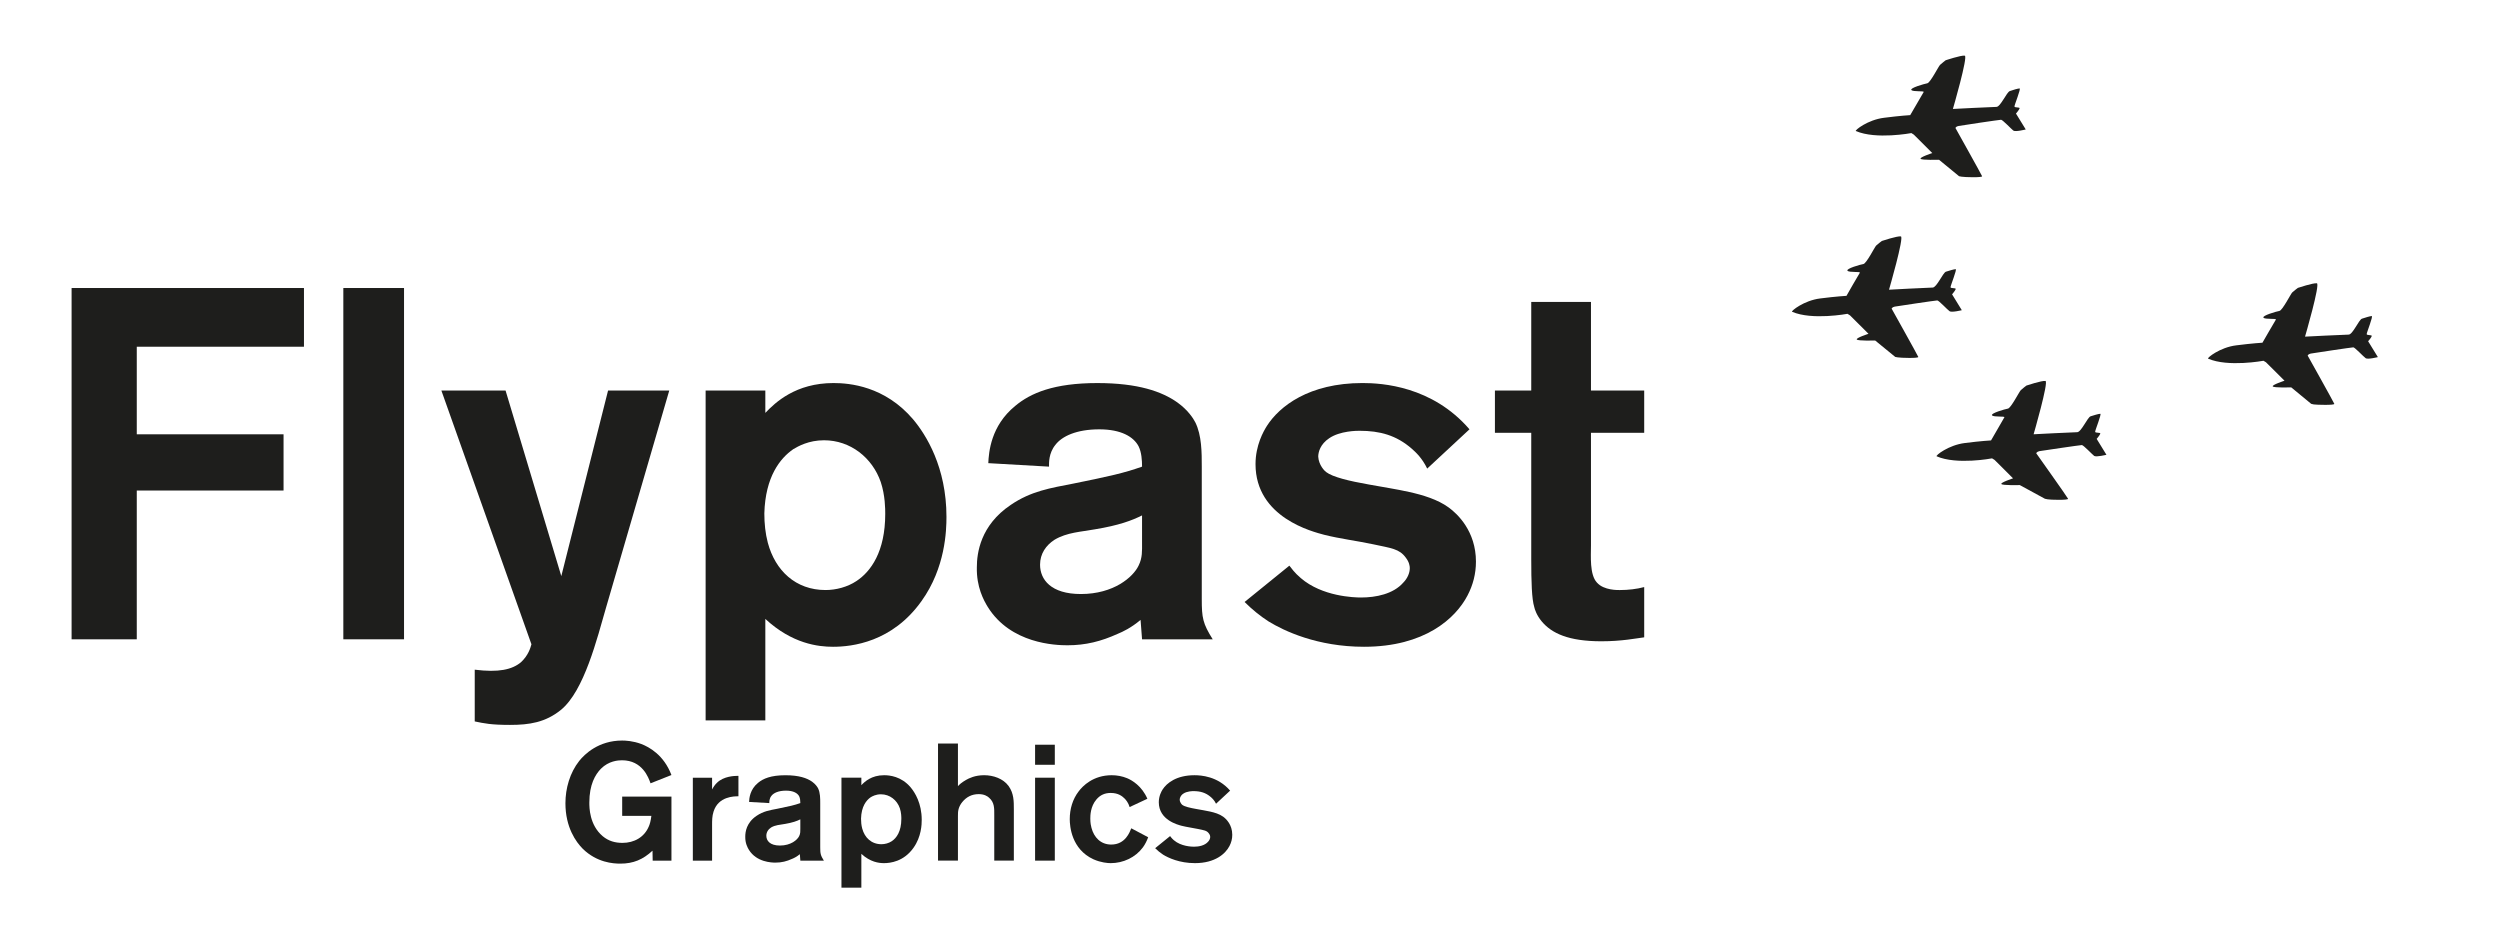
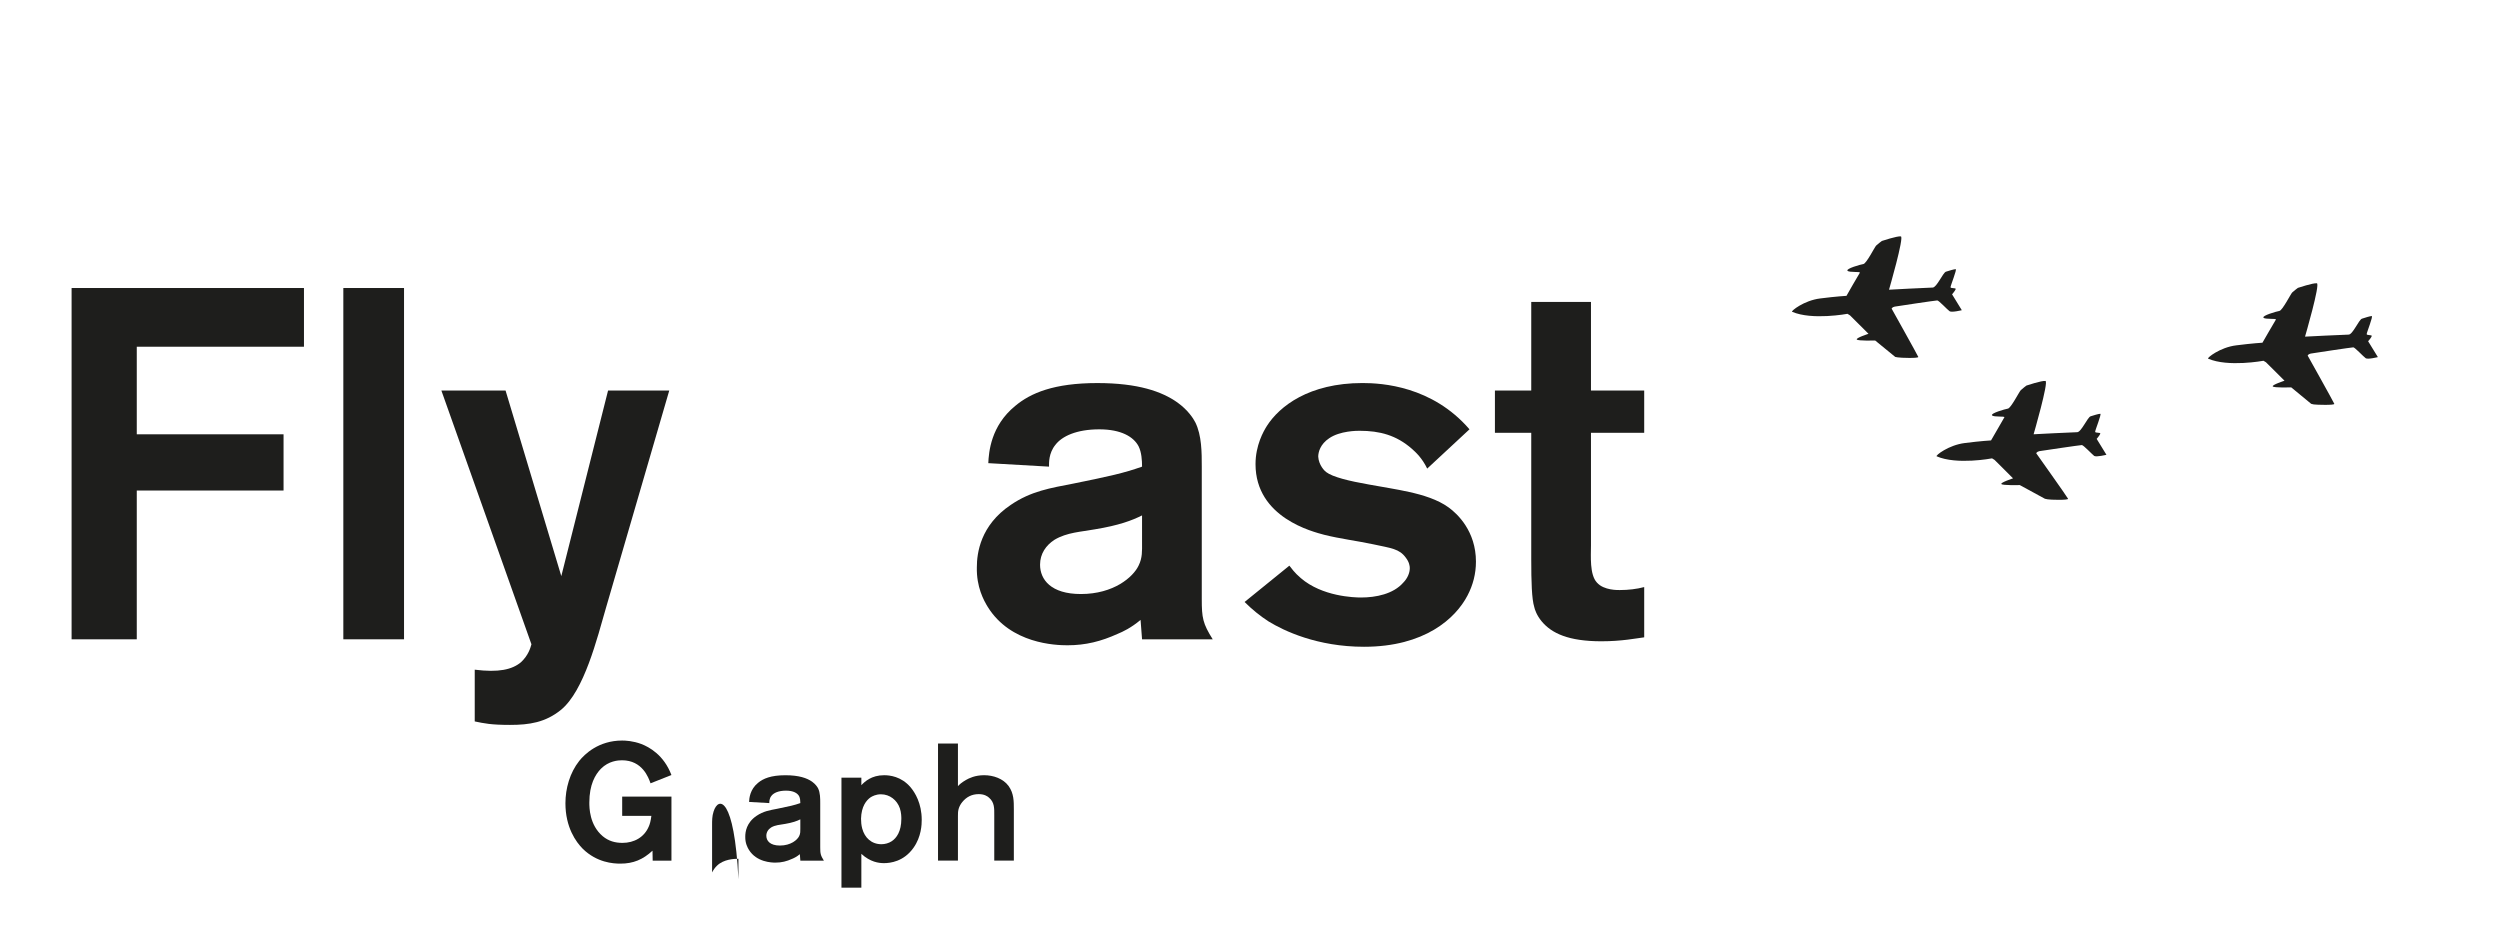
<svg xmlns="http://www.w3.org/2000/svg" version="1.1" x="0px" y="0px" width="226.771px" height="85.04px" viewBox="0 0 226.771 85.04" enable-background="new 0 0 226.771 85.04" xml:space="preserve">
  <g id="Layer_1">
</g>
  <g id="navigatie">
-     <path fill="#1E1E1C" d="M168.34,11.884c-0.119-0.051,1.074-1.021,2.564-1.201c1.488-0.191,2.369-0.24,2.369-0.24   s1.127-1.953,1.217-2.09c0.09-0.141-0.984,0-1.113-0.193c-0.143-0.182,1.162-0.551,1.441-0.604   c0.273-0.037,1.016-1.531,1.162-1.672c0.141-0.141,0.506-0.416,0.506-0.416s1.396-0.469,1.734-0.42   c0.32,0.045-1.076,4.836-1.076,4.836s3.582-0.188,3.951-0.188c0.371,0,0.926-1.344,1.215-1.436   c0.275-0.102,0.746-0.238,0.885-0.238s-0.467,1.496-0.467,1.631c0,0.143,0.506,0.043,0.467,0.18   c-0.051,0.148-0.33,0.469-0.33,0.469l0.887,1.441c0,0-0.936,0.24-1.125,0.102c-0.18-0.137-0.973-0.982-1.115-0.982   c-0.137,0-3.629,0.518-3.857,0.566c-0.234,0.035-0.279,0.182-0.279,0.182s2.367,4.234,2.416,4.373   c0.051,0.139-1.629,0.092-1.861,0.043c-0.229-0.043-0.229-0.043-0.229-0.043l-1.816-1.492c0,0-1.584,0.049-1.672-0.09   c-0.102-0.139,1.061-0.518,1.061-0.518l-1.674-1.67l-0.223-0.143C173.377,12.071,170.168,12.681,168.34,11.884z" />
    <path fill="#1E1E1C" d="M162.557,28.28c-0.125-0.051,1.074-1.029,2.557-1.209c1.49-0.189,2.377-0.236,2.377-0.236   s1.109-1.949,1.211-2.092c0.092-0.137-0.973,0-1.121-0.188c-0.141-0.188,1.162-0.558,1.443-0.605   c0.279-0.041,1.021-1.535,1.158-1.672c0.143-0.143,0.523-0.422,0.523-0.422s1.391-0.463,1.719-0.414   c0.32,0.043-1.074,4.837-1.074,4.837s3.582-0.195,3.959-0.195c0.369,0,0.928-1.342,1.203-1.439c0.283-0.09,0.744-0.23,0.887-0.23   c0.137,0-0.469,1.492-0.469,1.635c0,0.139,0.518,0.035,0.469,0.178c-0.051,0.148-0.328,0.471-0.328,0.471l0.883,1.439   c0,0-0.932,0.23-1.111,0.092c-0.188-0.129-0.975-0.979-1.113-0.979c-0.143,0-3.633,0.52-3.863,0.562   c-0.236,0.049-0.279,0.184-0.279,0.184s2.369,4.24,2.418,4.379c0.051,0.141-1.629,0.088-1.857,0.041   c-0.234-0.041-0.234-0.041-0.234-0.041l-1.818-1.488c0,0-1.582,0.049-1.67-0.094c-0.1-0.141,1.062-0.516,1.062-0.516l-1.676-1.67   l-0.23-0.143C167.58,28.465,164.367,29.069,162.557,28.28z" />
    <path fill="#1E1E1C" d="M175.67,41.391c-0.133-0.059,1.074-1.021,2.557-1.205c1.494-0.189,2.377-0.236,2.377-0.236   s1.117-1.951,1.207-2.09c0.096-0.139-0.971,0-1.117-0.189c-0.137-0.186,1.166-0.557,1.441-0.607   c0.279-0.047,1.023-1.531,1.168-1.672c0.139-0.141,0.516-0.42,0.516-0.42s1.395-0.467,1.721-0.416   c0.316,0.043-1.074,4.836-1.074,4.836s3.584-0.188,3.949-0.188c0.375,0,0.934-1.344,1.217-1.441   c0.275-0.092,0.742-0.229,0.883-0.229c0.139,0-0.467,1.482-0.467,1.629c0,0.139,0.514,0.041,0.467,0.178   c-0.047,0.143-0.33,0.469-0.33,0.469l0.887,1.443c0,0-0.924,0.229-1.111,0.104c-0.195-0.152-0.977-0.986-1.119-0.986   c-0.139,0-3.627,0.514-3.857,0.553c-0.24,0.053-0.281,0.191-0.281,0.191s2.834,3.992,2.887,4.127   c0.043,0.143-1.633,0.098-1.854,0.051c-0.246-0.051-0.246-0.051-0.246-0.051L183.211,44c0,0-1.58,0.047-1.67-0.096   c-0.102-0.131,1.059-0.514,1.059-0.514l-1.676-1.672l-0.23-0.141C180.693,41.579,177.49,42.19,175.67,41.391z" />
    <path fill="#1E1E1C" d="M200.293,32.532c-0.125-0.051,1.072-1.027,2.557-1.207c1.49-0.189,2.373-0.238,2.373-0.238   s1.119-1.945,1.217-2.092c0.098-0.137-0.986,0-1.125-0.182c-0.141-0.182,1.164-0.561,1.445-0.609   c0.275-0.041,1.023-1.533,1.16-1.672c0.143-0.141,0.52-0.42,0.52-0.42s1.391-0.463,1.717-0.416c0.328,0.047-1.072,4.84-1.072,4.84   s3.582-0.184,3.953-0.184c0.377,0,0.932-1.357,1.209-1.445c0.279-0.094,0.75-0.238,0.889-0.238c0.148,0-0.459,1.496-0.459,1.635   s0.51,0.049,0.459,0.186c-0.039,0.141-0.328,0.463-0.328,0.463l0.885,1.439c0,0-0.926,0.236-1.107,0.098   c-0.195-0.133-0.982-0.984-1.121-0.984s-3.633,0.523-3.861,0.566c-0.236,0.047-0.279,0.182-0.279,0.182s2.369,4.236,2.416,4.377   c0.051,0.141-1.627,0.09-1.859,0.055c-0.238-0.055-0.238-0.055-0.238-0.055l-1.809-1.492c0,0-1.582,0.053-1.676-0.09   c-0.096-0.137,1.066-0.516,1.066-0.516l-1.68-1.67l-0.229-0.139C205.314,32.723,202.111,33.325,200.293,32.532z" />
    <g>
      <path fill="#1E1E1C" d="M12.406,31.452v7.943h13.314v5.1H12.406v13.496H6.494V26.125h21.078v5.326H12.406z" />
      <path fill="#1E1E1C" d="M31.143,57.991V26.125h5.506v31.865H31.143z" />
      <path fill="#1E1E1C" d="M54.977,55.102c-0.812,2.799-1.986,7.582-4.107,9.299c-1.4,1.127-2.844,1.354-4.605,1.354    c-1.715,0-2.346-0.137-3.203-0.316v-4.693c2.166,0.27,3.385,0,4.197-0.678c0.676-0.633,0.857-1.309,0.947-1.625l-8.17-23.02h5.822    l5.057,16.836l4.242-16.836h5.551L54.977,55.102z" />
-       <path fill="#1E1E1C" d="M83.594,54.516c-2.662,3.746-6.318,4.152-8.033,4.152c-1.354,0-3.701-0.271-6.139-2.527v9.207h-5.416    V35.422h5.416v2.031c0.902-0.947,2.754-2.707,6.184-2.707c1.445,0,4.648,0.27,7.223,3.295c1.172,1.398,3.023,4.332,3.023,8.846    C85.852,48.106,85.762,51.491,83.594,54.516z M79.893,43.727c-0.766-2.211-2.752-3.791-5.145-3.791    c-1.398,0-2.348,0.543-2.799,0.812c-1.174,0.812-2.527,2.482-2.617,5.822c0,0.904,0.09,1.807,0.316,2.664    c0.676,2.527,2.527,4.287,5.234,4.287c0.949,0,1.986-0.27,2.799-0.812c1.309-0.857,2.617-2.662,2.617-6.094    C80.299,46.209,80.299,44.946,79.893,43.727z" />
      <path fill="#1E1E1C" d="M103.594,57.991l-0.135-1.76c-0.857,0.721-1.625,1.082-2.076,1.264c-1.49,0.676-2.889,1.037-4.559,1.037    c-1.084,0-5.146-0.135-7.223-3.475c-0.361-0.588-1.037-1.805-0.992-3.611c0-1.264,0.316-3.791,3.068-5.643    c1.852-1.264,3.611-1.533,5.688-1.939c3.34-0.678,4.559-0.949,6.229-1.535c0-0.586-0.045-1.309-0.316-1.85    c-0.451-0.859-1.578-1.535-3.564-1.535c-2.076,0-3.385,0.631-3.973,1.398c-0.631,0.768-0.586,1.67-0.586,1.986l-5.508-0.316    c0.045-0.992,0.227-3.385,2.438-5.189c1.4-1.174,3.521-2.076,7.447-2.076c3.701,0,5.869,0.768,7.268,1.76    c0.947,0.678,1.443,1.443,1.625,1.805c0.586,1.174,0.586,2.754,0.586,4.018v12.006c0,1.715,0.09,2.213,0.994,3.656H103.594z     M103.594,46.752c-0.902,0.451-2.076,0.902-4.287,1.264c-1.219,0.225-2.527,0.27-3.656,0.947    c-0.768,0.496-1.309,1.264-1.309,2.258c0,1.354,0.992,2.662,3.701,2.662c2.979,0,4.738-1.535,5.234-2.572    c0.361-0.723,0.316-1.354,0.316-2.076V46.752z" />
      <path fill="#1E1E1C" d="M133.115,54.018c-1.082,2.076-3.881,4.65-9.387,4.65c-4.244,0-7.268-1.445-8.666-2.303    c-0.768-0.496-1.49-1.084-2.168-1.76l4.062-3.295c0.182,0.225,0.451,0.631,1.039,1.129c1.939,1.67,4.828,1.76,5.461,1.76    c1.354,0,2.934-0.316,3.836-1.354c0.361-0.361,0.588-0.859,0.588-1.311c0-0.18-0.045-0.541-0.361-0.947    c-0.588-0.812-1.309-0.857-2.979-1.219c-1.49-0.316-2.98-0.496-4.424-0.857c-0.994-0.271-6.229-1.535-6.229-6.41    c0-1.715,0.723-2.979,1.037-3.475c1.129-1.76,3.793-3.881,8.666-3.881c1.762,0,6.32,0.27,9.705,4.197l-3.836,3.564    c-0.453-0.947-1.039-1.488-1.4-1.805c-1.398-1.219-2.889-1.625-4.738-1.625c-0.227,0-1.762,0-2.754,0.678    c-0.812,0.541-0.992,1.264-0.992,1.67c0.045,0.768,0.586,1.309,0.721,1.398c0.588,0.451,2.076,0.812,3.883,1.129    c1.219,0.227,2.438,0.406,3.656,0.678c1.219,0.27,2.572,0.676,3.564,1.398c0.812,0.586,2.482,2.166,2.482,4.92    C133.883,52.034,133.613,53.071,133.115,54.018z" />
      <path fill="#1E1E1C" d="M145.262,58.17c-2.979,0-4.514-0.721-5.416-1.805c-0.451-0.541-0.633-1.084-0.678-1.309    c-0.225-0.723-0.271-2.303-0.271-4.287V39.26h-3.295v-3.838h3.295v-8.033h5.418v8.033h4.828v3.838h-4.828v10.244    c0,0.904-0.137,2.619,0.541,3.342c0.631,0.721,1.941,0.676,2.076,0.676c0.768,0,1.535-0.09,2.211-0.27v4.559    C148.42,57.901,147.111,58.17,145.262,58.17z" />
    </g>
    <g>
      <path fill="#1E1E1C" d="M59.203,78.067l-0.016-0.902c-0.857,0.797-1.729,1.174-2.918,1.174c-0.646,0-2.121-0.092-3.4-1.34    c-0.617-0.617-1.58-1.941-1.58-4.137c0-1.355,0.406-2.77,1.25-3.838c0.48-0.602,1.744-1.85,3.896-1.85    c0.301,0,0.979,0.029,1.744,0.316c0.693,0.27,2.031,0.977,2.725,2.812l-1.896,0.752c-0.18-0.512-0.736-2.09-2.588-2.09    c-0.361,0-1.203,0.059-1.91,0.766c-0.512,0.527-1.053,1.43-1.053,3.07c0,0.436,0,2.031,1.219,3.055    c0.525,0.436,1.113,0.602,1.789,0.602c1.053,0,1.986-0.512,2.393-1.506c0.09-0.209,0.166-0.465,0.227-0.947h-2.648V72.26h4.469    v5.807H59.203z" />
-       <path fill="#1E1E1C" d="M64.727,73.614c-0.135,0.422-0.135,0.797-0.135,1.234v3.219h-1.746v-7.523h1.746v1.068    c0.119-0.225,0.27-0.451,0.451-0.615c0.602-0.588,1.578-0.617,1.789-0.617h0.15v1.85C66.607,72.229,65.162,72.229,64.727,73.614z" />
+       <path fill="#1E1E1C" d="M64.727,73.614c-0.135,0.422-0.135,0.797-0.135,1.234v3.219h-1.746h1.746v1.068    c0.119-0.225,0.27-0.451,0.451-0.615c0.602-0.588,1.578-0.617,1.789-0.617h0.15v1.85C66.607,72.229,65.162,72.229,64.727,73.614z" />
      <path fill="#1E1E1C" d="M72.598,78.067l-0.045-0.586c-0.287,0.24-0.543,0.359-0.693,0.42c-0.496,0.227-0.963,0.346-1.52,0.346    c-0.361,0-1.715-0.045-2.406-1.158c-0.121-0.195-0.346-0.602-0.332-1.203c0-0.422,0.105-1.264,1.023-1.881    c0.617-0.422,1.203-0.512,1.896-0.646c1.113-0.227,1.52-0.316,2.076-0.512c0-0.195-0.016-0.436-0.105-0.617    c-0.15-0.285-0.527-0.512-1.189-0.512c-0.691,0-1.127,0.211-1.324,0.467c-0.209,0.256-0.195,0.557-0.195,0.662l-1.836-0.105    c0.016-0.33,0.076-1.129,0.812-1.73c0.467-0.391,1.174-0.691,2.482-0.691c1.234,0,1.957,0.256,2.424,0.586    c0.314,0.227,0.48,0.482,0.541,0.602c0.195,0.393,0.195,0.918,0.195,1.34v4.002c0,0.572,0.029,0.738,0.332,1.219H72.598z     M72.598,74.321c-0.301,0.15-0.693,0.301-1.43,0.422c-0.406,0.074-0.842,0.09-1.219,0.314c-0.256,0.166-0.436,0.422-0.436,0.754    c0,0.451,0.33,0.887,1.232,0.887c0.994,0,1.58-0.512,1.746-0.857c0.119-0.24,0.105-0.451,0.105-0.691V74.321z" />
      <path fill="#1E1E1C" d="M82.857,76.909c-0.887,1.248-2.105,1.385-2.678,1.385c-0.451,0-1.234-0.092-2.047-0.844v3.07h-1.805    v-9.977h1.805v0.678c0.301-0.316,0.918-0.902,2.062-0.902c0.48,0,1.549,0.09,2.406,1.098c0.391,0.467,1.008,1.445,1.008,2.949    C83.609,74.772,83.58,75.901,82.857,76.909z M81.623,73.313c-0.254-0.738-0.916-1.264-1.715-1.264c-0.465,0-0.781,0.18-0.932,0.27    c-0.393,0.271-0.844,0.828-0.873,1.941c0,0.301,0.029,0.602,0.105,0.889c0.225,0.842,0.842,1.428,1.744,1.428    c0.316,0,0.662-0.09,0.934-0.27c0.436-0.287,0.873-0.889,0.873-2.031C81.76,74.139,81.76,73.719,81.623,73.313z" />
      <path fill="#1E1E1C" d="M90.188,78.067V73.93c0-0.602,0.029-1.145-0.482-1.58c-0.15-0.137-0.436-0.316-0.932-0.316    c-0.617,0-1.113,0.256-1.49,0.723c-0.15,0.18-0.271,0.406-0.332,0.631c-0.059,0.227-0.059,0.406-0.059,0.648v4.031h-1.807V67.446    h1.807v3.865c0.15-0.164,0.33-0.33,0.721-0.557c0.287-0.164,0.828-0.436,1.656-0.436c0.826,0,1.73,0.301,2.227,0.992    c0.467,0.662,0.467,1.355,0.467,2.107v4.648H90.188z" />
-       <path fill="#1E1E1C" d="M93.891,69.372v-1.82h1.789v1.82H93.891z M93.891,78.067v-7.523h1.789v7.523H93.891z" />
-       <path fill="#1E1E1C" d="M103.67,76.864c-0.678,0.918-1.791,1.43-2.918,1.43c-0.271,0-0.889-0.047-1.566-0.348    c-2-0.918-2.15-3.008-2.15-3.641c0-0.918,0.256-1.805,0.812-2.527c0.361-0.48,1.309-1.459,2.994-1.459    c0.48,0,0.963,0.09,1.398,0.271c0.438,0.18,1.34,0.707,1.836,1.865l-1.609,0.752c-0.121-0.406-0.346-0.662-0.451-0.768    c-0.211-0.211-0.572-0.512-1.264-0.512c-0.527,0-0.949,0.182-1.295,0.588C98.9,73.163,98.9,74.004,98.9,74.26    c0,0.391,0.061,0.678,0.105,0.828c0.227,0.873,0.842,1.52,1.791,1.52c1.293,0,1.684-1.145,1.82-1.475l1.533,0.812    C104.031,76.262,103.881,76.577,103.67,76.864z" />
-       <path fill="#1E1E1C" d="M111.523,76.743c-0.359,0.691-1.293,1.551-3.129,1.551c-1.414,0-2.422-0.482-2.889-0.768    c-0.256-0.166-0.496-0.361-0.723-0.588l1.355-1.098c0.061,0.074,0.15,0.211,0.346,0.377c0.646,0.557,1.609,0.586,1.82,0.586    c0.451,0,0.979-0.105,1.279-0.451c0.119-0.121,0.195-0.287,0.195-0.438c0-0.059-0.016-0.18-0.121-0.314    c-0.195-0.271-0.436-0.287-0.992-0.406c-0.496-0.105-0.994-0.166-1.475-0.287c-0.33-0.09-2.076-0.512-2.076-2.137    c0-0.57,0.24-0.992,0.346-1.158c0.377-0.586,1.264-1.293,2.889-1.293c0.588,0,2.107,0.09,3.234,1.398l-1.277,1.189    c-0.152-0.316-0.348-0.496-0.467-0.602c-0.467-0.406-0.963-0.543-1.58-0.543c-0.076,0-0.588,0-0.918,0.227    c-0.271,0.18-0.33,0.422-0.33,0.557c0.014,0.256,0.195,0.436,0.24,0.467c0.195,0.15,0.691,0.27,1.293,0.375    c0.406,0.076,0.812,0.137,1.219,0.227s0.857,0.225,1.189,0.467c0.27,0.195,0.826,0.721,0.826,1.639    C111.779,76.081,111.689,76.426,111.523,76.743z" />
    </g>
  </g>
</svg>